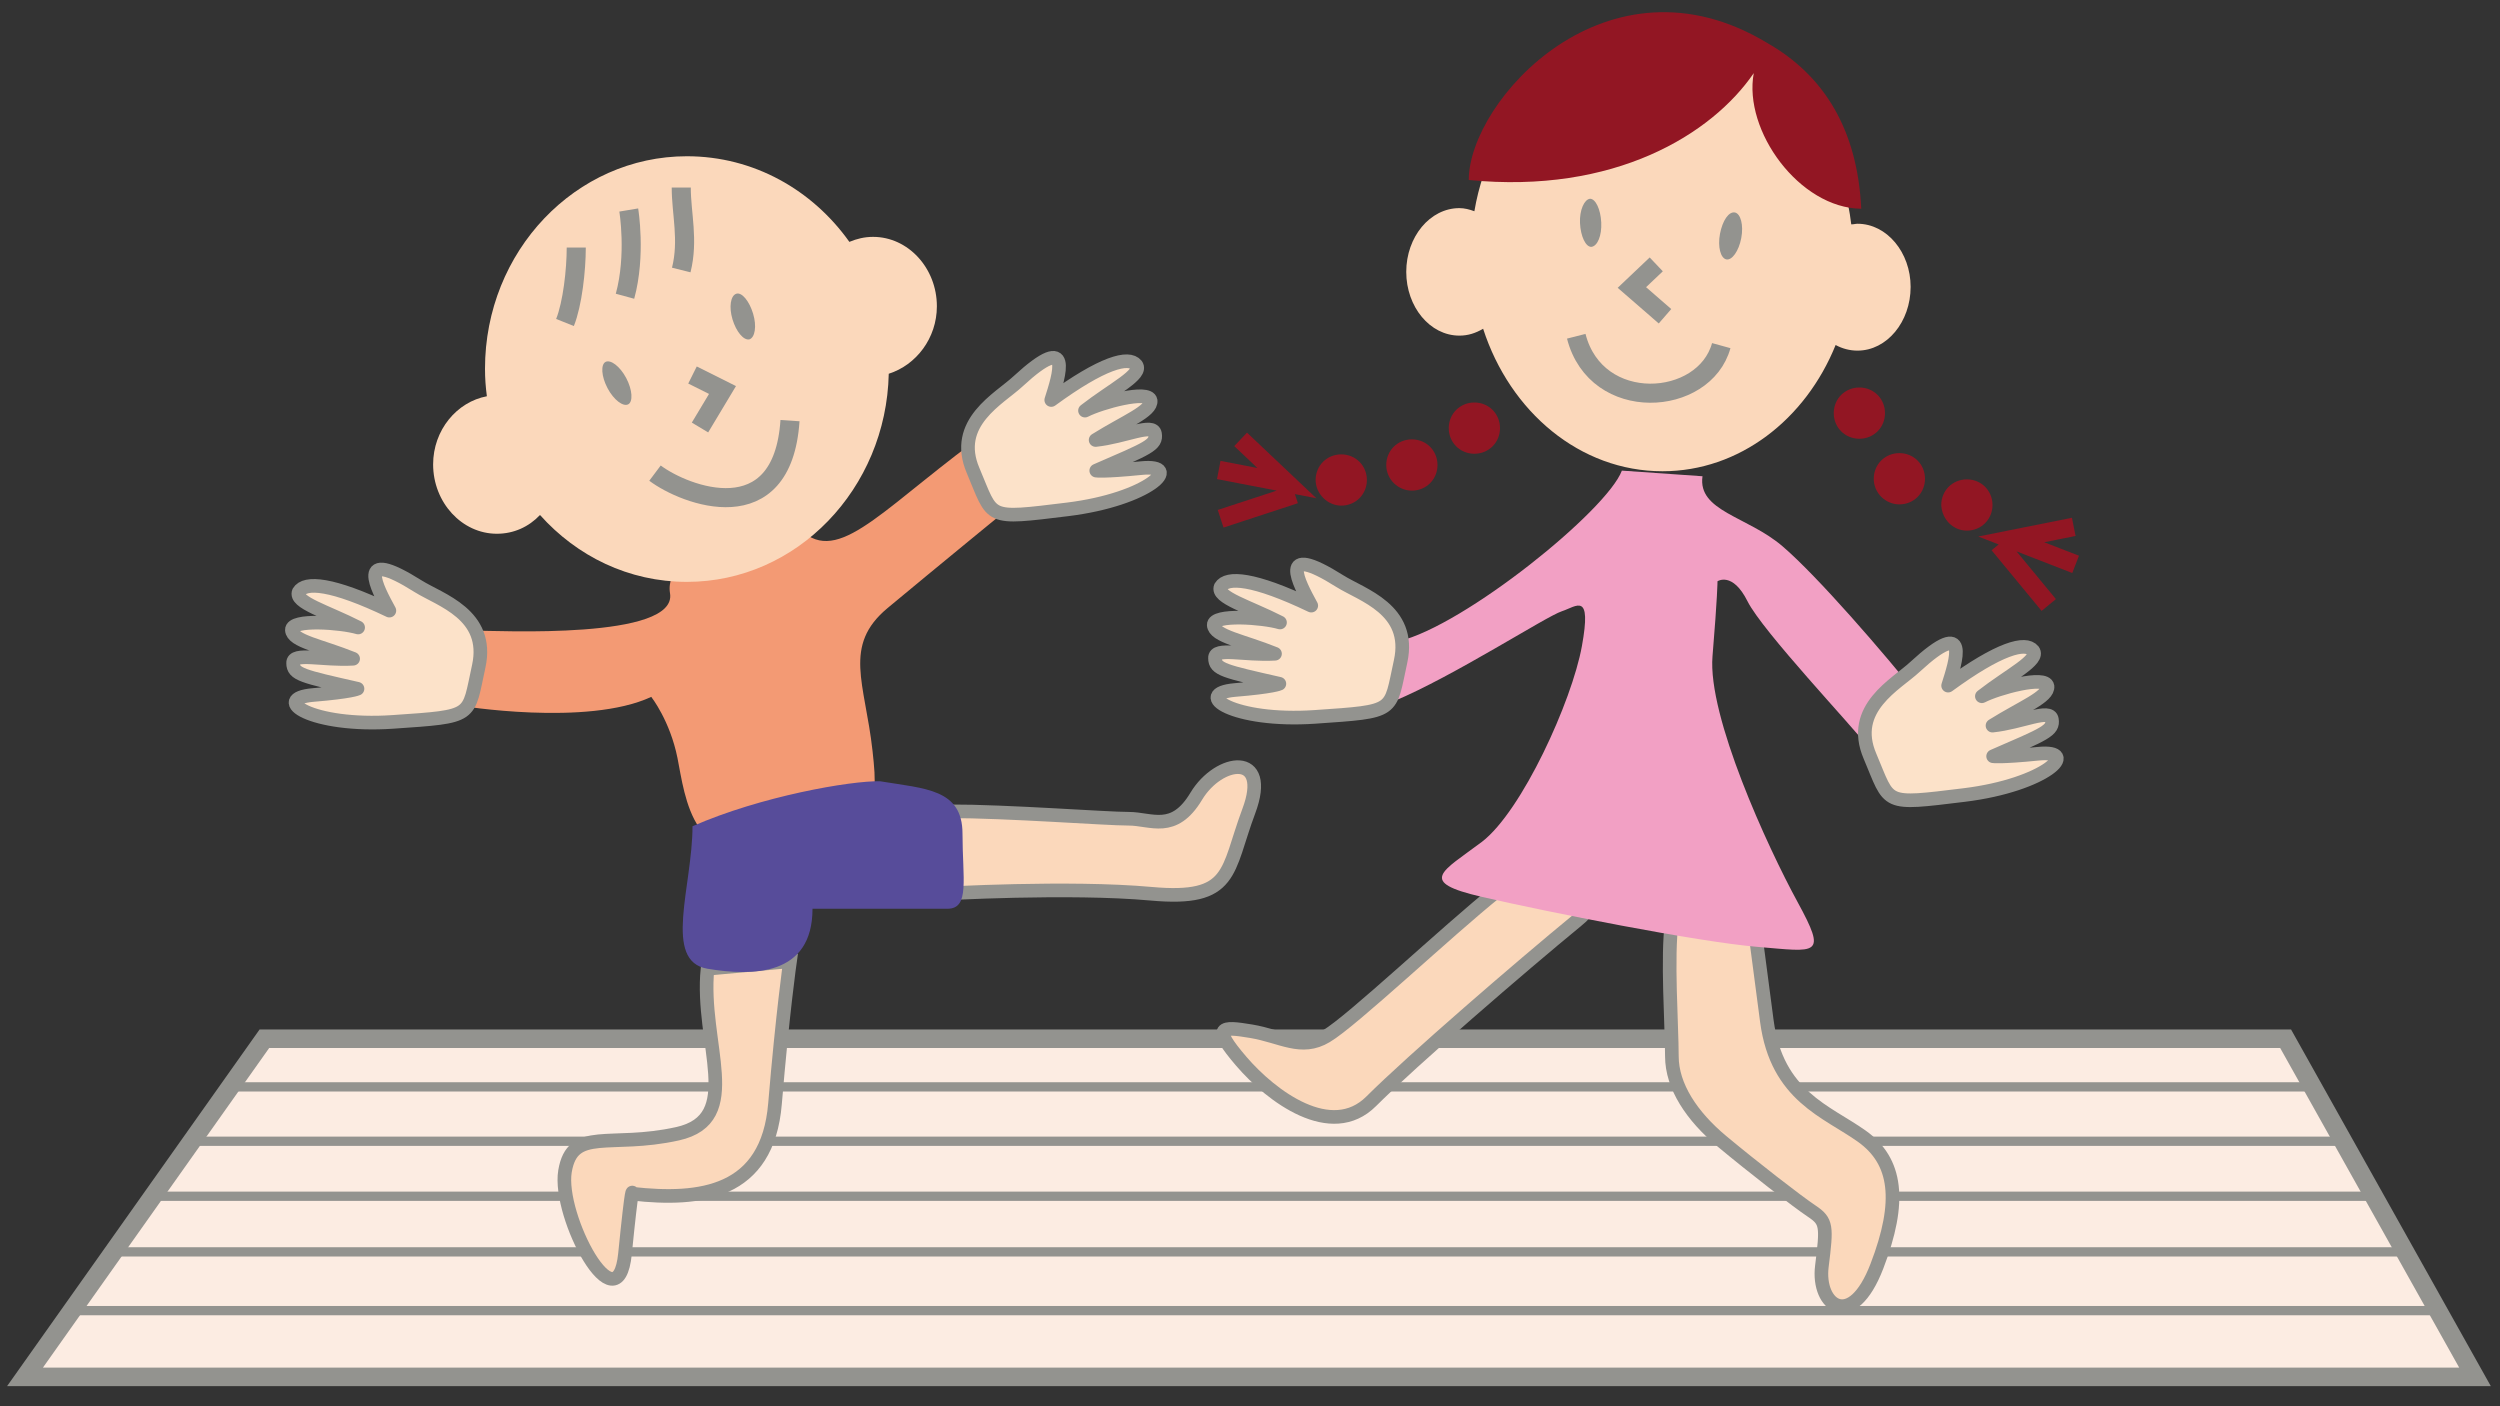
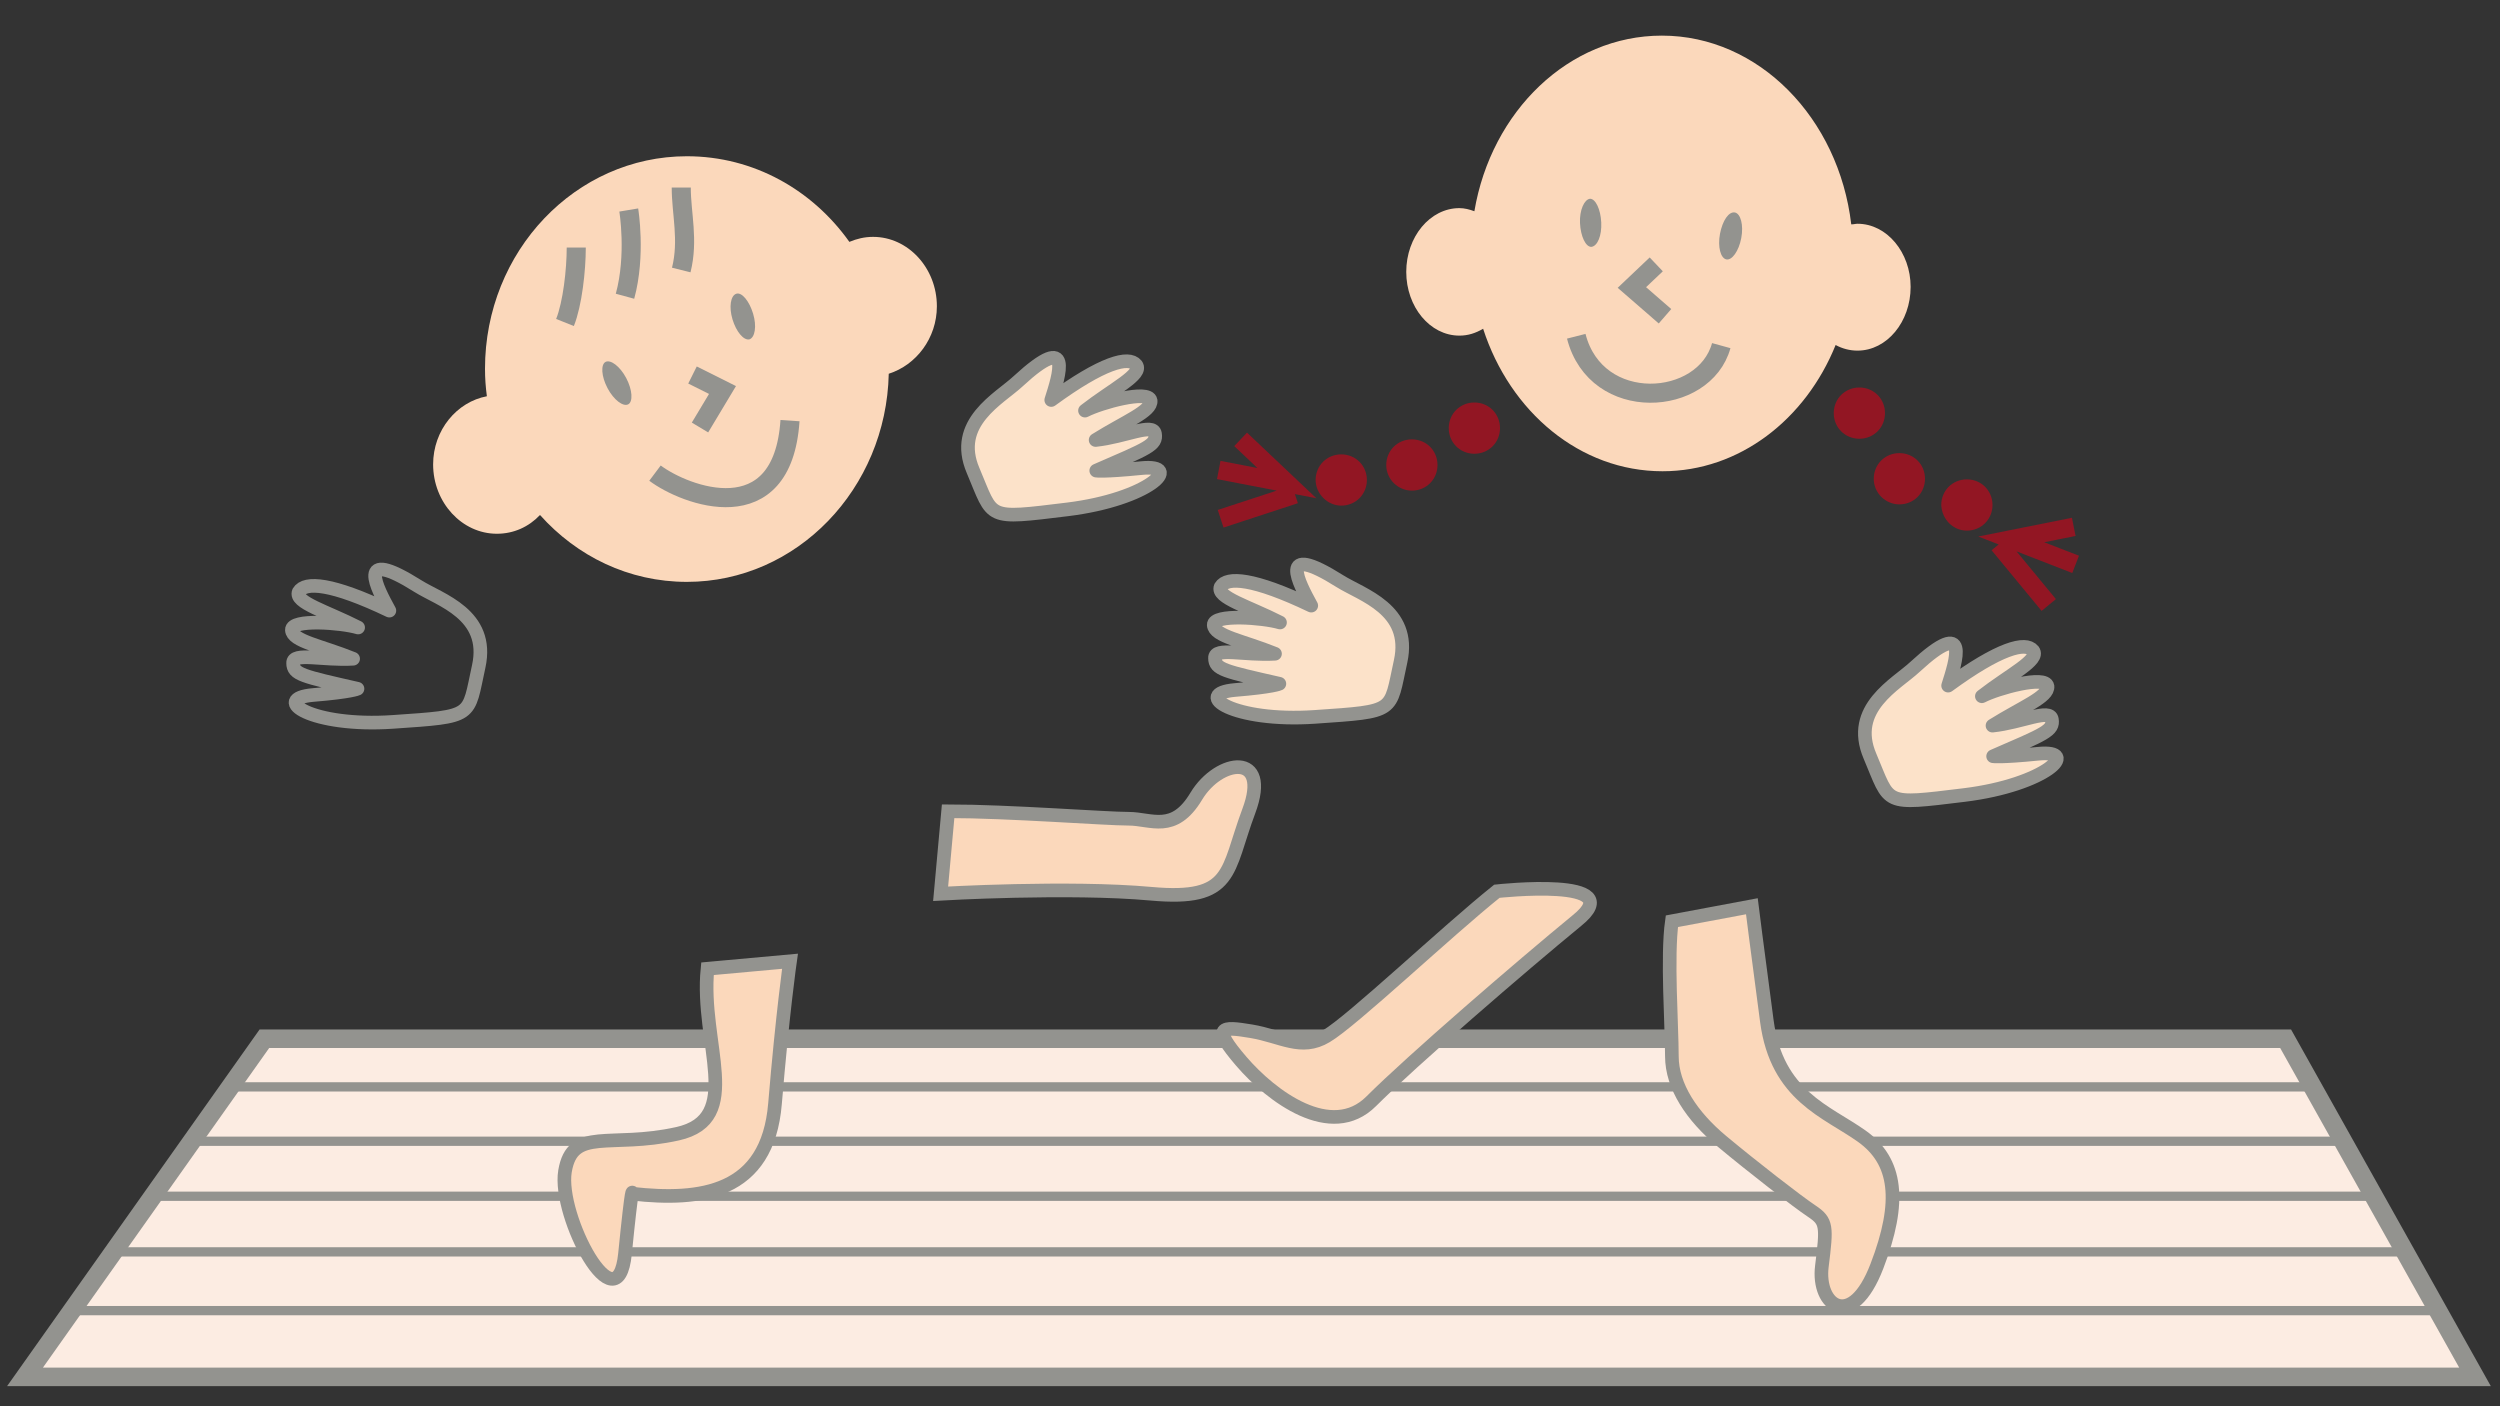
<svg xmlns="http://www.w3.org/2000/svg" version="1.1" id="レイヤー_1" x="0px" y="0px" viewBox="0 0 400 225" style="enable-background:new 0 0 400 225;" xml:space="preserve">
  <rect x="0" y="0" width="400" height="225" fill="#333333" stroke="none" />
  <style type="text/css">
	.st0{fill:#FCECE2;}
	.st1{fill:none;stroke:#93938F;stroke-width:2.967;}
	.st2{fill:none;stroke:#93938F;stroke-width:1.485;}
	.st3{fill:#F39A74;}
	.st4{fill:#FBD8BB;}
	.st5{fill:none;stroke:#93938F;stroke-width:3.053;}
	.st6{fill:#93938F;}
	.st7{fill:none;stroke:#93938F;stroke-width:2.181;}
	.st8{fill:#574C9A;}
	.st9{fill:#921623;}
	.st10{fill:none;stroke:#921623;stroke-width:2.967;}
	.st11{fill:#FCE2C9;}
	.st12{fill:none;stroke:#93938F;stroke-width:2.181;stroke-linejoin:round;}
	.st13{fill:#F2A0C4;}
	.st14{fill:none;stroke:#0097E1;stroke-width:4.452;}
	.st15{clip-path:url(#SVGID_00000044147173129567200710000005994409473086985888_);}
	.st16{clip-path:url(#SVGID_00000035499988990755859830000017232374238702760889_);}
	.st17{clip-path:url(#SVGID_00000155849194061830186700000012124979955091014553_);}
	.st18{clip-path:url(#SVGID_00000075136840722176224550000001173097191278698643_);}
	.st19{clip-path:url(#SVGID_00000082366889629574772910000007483156509660519609_);}
	.st20{clip-path:url(#SVGID_00000160870350700139559500000013387819504151454131_);}
	.st21{clip-path:url(#SVGID_00000043444515135665112370000006458864183670023870_);}
	.st22{clip-path:url(#SVGID_00000093856908029653027620000009684817153881911456_);}
	.st23{clip-path:url(#SVGID_00000139273994346822167480000015668838144837529218_);}
	.st24{clip-path:url(#SVGID_00000126286477376925085340000012157565687742595200_);}
	.st25{fill:#6A573F;}
	.st26{fill:#E6E6E6;}
	.st27{fill:#FFFCD1;}
	.st28{fill:none;stroke:#231815;stroke-width:0.673;stroke-miterlimit:10;}
	.st29{fill:none;stroke:#231815;stroke-width:2.023;stroke-miterlimit:10;}
	.st30{fill:#FFFFFF;}
	.st31{fill:#231815;}
	.st32{fill:#A9C4E5;}
	.st33{fill:#669ED2;}
	.st34{fill:#4784BF;}
	.st35{fill:none;stroke:#4784BF;stroke-width:1.618;}
	.st36{fill:#E60012;}
	.st37{clip-path:url(#SVGID_00000078016017163411923720000006795694535362819247_);}
	.st38{clip-path:url(#SVGID_00000065755976117372761800000000969754482120783765_);}
	.st39{fill:#898989;}
	.st40{fill:#EAE4D1;}
	.st41{fill:none;stroke:#231815;stroke-width:0.586;stroke-miterlimit:10;}
	.st42{fill:none;stroke:#231815;stroke-width:1.174;stroke-miterlimit:10;}
	
		.st43{clip-path:url(#SVGID_00000047762648683750894230000016535630937809090944_);fill:none;stroke:#231815;stroke-width:0.586;stroke-miterlimit:10;}
	
		.st44{clip-path:url(#SVGID_00000104680231227029767540000009763261540414588307_);fill:none;stroke:#231815;stroke-width:0.586;stroke-miterlimit:10;}
	.st45{fill:none;stroke:#231815;stroke-width:0.586;}
	.st46{fill:#4C6B4F;}
	.st47{fill:none;stroke:#231815;stroke-width:0.672;stroke-miterlimit:10;}
	.st48{fill:none;stroke:#231815;stroke-width:2.018;stroke-miterlimit:10;}
	.st49{fill:none;stroke:#231815;stroke-width:0.672;}
	.st50{clip-path:url(#SVGID_00000022554088819199650670000013069001778842999460_);}
	.st51{clip-path:url(#SVGID_00000168828032910296193870000003114622519690883981_);}
	.st52{clip-path:url(#SVGID_00000044886913733332911670000014649185411162560924_);}
	.st53{clip-path:url(#SVGID_00000148620348054721008940000010638077026220315325_);}
	.st54{clip-path:url(#SVGID_00000063623114473876958900000003717348575346289338_);}
	.st55{clip-path:url(#SVGID_00000108286898523013006750000012497248959885238719_);}
	.st56{clip-path:url(#SVGID_00000119821676131407359710000009953855413662592137_);}
	.st57{clip-path:url(#SVGID_00000080201735035876174980000003257896831370212543_);}
	.st58{clip-path:url(#SVGID_00000001631721296653015350000013197029357509004957_);}
	.st59{clip-path:url(#SVGID_00000070838900232058709230000010218178386845675186_);}
	.st60{clip-path:url(#SVGID_00000080202931683110026170000015571801074861501598_);}
	.st61{clip-path:url(#SVGID_00000000199727893728663600000006405679887032071864_);}
	.st62{clip-path:url(#SVGID_00000075126418790025233980000010722994479990169987_);}
	.st63{clip-path:url(#SVGID_00000012460822708538072890000003009019480911705789_);}
	.st64{fill:#EFEFEF;}
	.st65{clip-path:url(#SVGID_00000025439781833882784490000015373434458619580585_);}
	.st66{clip-path:url(#SVGID_00000009559502342584202780000003221720632404850074_);}
	.st67{clip-path:url(#SVGID_00000025412974553554580170000008001851909917175719_);}
	.st68{clip-path:url(#SVGID_00000008837149899077508240000011030174949988910255_);}
	.st69{fill:none;stroke:#231815;stroke-width:0.708;stroke-miterlimit:10;}
	.st70{clip-path:url(#SVGID_00000061460904076420599680000015060071350148548742_);}
	.st71{clip-path:url(#SVGID_00000175316955112102663980000015783147530499432889_);}
</style>
  <g>
    <polygon class="st0" points="42.3,166.2 4,220.3 395.9,220.3 365.7,166.2  " />
    <polygon class="st1" points="42.3,166.2 365.7,166.2 396,220.3 4,220.3  " />
    <path class="st2" d="M11.7,209.7h377.5 M18.1,200.3h366.5 M24.5,191.4h355.3 M30.6,182.6h344 M36.3,173.9h334.3" />
-     <path class="st3" d="M107.2,94.9c1.3,7.5-27.7,6-31.3,6l-2.4,12c0,0,20.4,3.4,30.7-1.4c0,0,3,3.8,4.2,9.8c1.2,6,2.4,19.2,16.8,13.2   c14.4-6,15.6-3.6,14.4-14.4c-1.2-10.8-4.8-16.8,2.4-22.8c7.2-6,20.4-16.8,20.4-16.8l-3.6-12c-16.8,12-24,21.6-30.1,16.8   C122.9,80.5,106,87.7,107.2,94.9" />
    <path class="st4" d="M149.9,49c0-6.1-4.6-11.1-10.2-11.1c-1.4,0-2.6,0.3-3.8,0.8C130,30.4,120.6,25,109.9,25   c-17.8,0-32.3,15.2-32.3,34c0,1.5,0.1,2.9,0.3,4.4c-4.8,0.9-8.6,5.4-8.6,10.9c0,6.1,4.6,11.1,10.2,11.1c2.7,0,5.1-1.1,6.9-3   c5.9,6.6,14.2,10.7,23.5,10.7c17.6,0,31.9-14.9,32.3-33.3C146.6,58.4,149.9,54.1,149.9,49" />
    <path class="st5" d="M109,30c0,4.2,1.2,8.4,0,13.2 M100.6,33.6c0,0,1.2,7.2-0.6,13.8 M92.2,39.6c0,3.6-0.6,9-1.8,12" />
    <path class="st6" d="M100.5,64.7c0.8-0.4,0.7-2.3-0.3-4.2c-1-1.9-2.5-3-3.3-2.6c-0.8,0.4-0.7,2.3,0.3,4.2   C98.2,64,99.7,65.1,100.5,64.7" />
    <path class="st6" d="M119.9,54.3c0.9-0.3,1.2-2.1,0.6-4.1c-0.6-2-1.8-3.5-2.7-3.2c-0.9,0.3-1.2,2.1-0.6,4.1   C117.8,53.1,119,54.5,119.9,54.3" />
    <path class="st4" d="M113.2,155c-1.2,12,6,24-4.8,26.4c-10.8,2.4-16.8-1.2-18,6c-1.2,7.2,8.4,25.2,9.6,13.2c1.2-12,1.2-9.6,1.2-9.6   c10.8,1.2,21.6,0,22.8-14.4c1.2-14.4,2.4-22.8,2.4-22.8L113.2,155z" />
    <path class="st7" d="M113.2,155c-1.2,12,6,24-4.8,26.4c-10.8,2.4-16.8-1.2-18,6c-1.2,7.2,8.4,25.2,9.6,13.2c1.2-12,1.2-9.6,1.2-9.6   c10.8,1.2,21.6,0,22.8-14.4c1.2-14.4,2.4-22.8,2.4-22.8L113.2,155z" />
    <path class="st4" d="M151.7,129.8c9.6,0,25.2,1.2,28.9,1.2c3.6,0,7.2,2.4,10.8-3.6c3.6-6,12-7.2,8.4,2.4   c-3.6,9.6-2.4,14.4-15.6,13.2c-13.2-1.2-33.7,0-33.7,0L151.7,129.8z" />
    <path class="st7" d="M151.7,129.8c9.6,0,25.2,1.2,28.9,1.2c3.6,0,7.2,2.4,10.8-3.6c3.6-6,12-7.2,8.4,2.4   c-3.6,9.6-2.4,14.4-15.6,13.2c-13.2-1.2-33.7,0-33.7,0L151.7,129.8z" />
-     <path class="st8" d="M110.8,132.2c0,9.6-4.8,21.6,2.4,22.8c7.2,1.2,16.8,1.2,16.8-9.6h21.6c3.6,0,2.4-4.8,2.4-12   c0-7.2-6-7.2-13.2-8.4C136.1,124.9,121.7,127.4,110.8,132.2" />
    <path class="st9" d="M235.9,72.6c2.3,0,4.1-1.8,4.1-4.1c0-2.3-1.8-4.1-4.1-4.1s-4.1,1.8-4.1,4.1C231.8,70.8,233.6,72.6,235.9,72.6" />
    <path class="st9" d="M297.5,70.2c2.3,0,4.1-1.8,4.1-4.1c0-2.3-1.8-4.1-4.1-4.1c-2.3,0-4.1,1.8-4.1,4.1   C293.4,68.4,295.2,70.2,297.5,70.2" />
    <path class="st9" d="M303.9,80.7c2.3,0,4.1-1.8,4.1-4.1c0-2.3-1.8-4.1-4.1-4.1s-4.1,1.8-4.1,4.1C299.8,78.9,301.7,80.7,303.9,80.7" />
    <path class="st9" d="M314.7,84.9c2.3,0,4.1-1.8,4.1-4.1c0-2.3-1.8-4.1-4.1-4.1s-4.1,1.8-4.1,4.1C310.7,83.1,312.5,84.9,314.7,84.9" />
    <path class="st9" d="M225.9,78.5c2.3,0,4.1-1.8,4.1-4.1c0-2.3-1.8-4.1-4.1-4.1s-4.1,1.8-4.1,4.1C221.8,76.7,223.7,78.5,225.9,78.5" />
    <path class="st9" d="M214.6,80.9c2.3,0,4.1-1.8,4.1-4.1c0-2.3-1.8-4.1-4.1-4.1c-2.3,0-4.1,1.8-4.1,4.1   C210.5,79,212.4,80.9,214.6,80.9" />
    <path class="st10" d="M198.5,70.3l7.4,7l-10.9-2.1 M207.2,79.1l-11.9,3.9 M331.8,84.3l-10,2l10.3,4 M319.8,87.1l8,9.7" />
    <path class="st5" d="M110.8,60l4.8,2.4l-3.6,6 M104.8,75.7c4.8,3.6,20.4,9.6,21.6-8.4" />
-     <path class="st11" d="M62.3,97.7c-1.9-3.5-5.7-10.4,4.6-3.9c3.5,2.2,11.5,4.5,9.7,12.8c-1.8,8.2-0.6,8-13.7,8.9   c-13.1,0.9-19.8-3.7-12.8-4.3c6.1-0.5,7.1-1,7.1-1c-8.8-2-10.3-2.3-10.3-4.1c-0.1-1.8,4.8-0.4,9.6-0.7c-5.2-2.1-9.7-2.8-9.8-4.6   c-0.1-1.8,7.9-1.2,10.6-0.4c-5.1-2.6-10.2-4-9.5-5.7C48.8,93,53.1,93.3,62.3,97.7" />
    <path class="st12" d="M62.3,97.7c-1.9-3.5-5.7-10.4,4.6-3.9c3.5,2.2,11.5,4.5,9.7,12.8c-1.8,8.2-0.6,8-13.7,8.9   c-13.1,0.9-19.8-3.7-12.8-4.3c6.1-0.5,7.1-1,7.1-1c-8.8-2-10.3-2.3-10.3-4.1c-0.1-1.8,4.8-0.4,9.6-0.7c-5.2-2.1-9.7-2.8-9.8-4.6   c-0.1-1.8,7.9-1.2,10.6-0.4c-5.1-2.6-10.2-4-9.5-5.7C48.8,93,53.1,93.3,62.3,97.7z" />
    <path class="st11" d="M168.2,64c1.2-3.8,3.7-11.3-5.3-3c-3,2.8-10.5,6.6-7.2,14.3c3.3,7.8,2,7.8,15.1,6.2c13-1.6,18.8-7.3,11.8-6.6   c-6,0.6-7.2,0.4-7.2,0.4c8.3-3.6,9.7-4.1,9.4-5.9c-0.3-1.8-4.8,0.5-9.5,1c4.8-3,9-4.6,8.8-6.3c-0.3-1.8-8,0.3-10.5,1.6   c4.5-3.5,9.3-5.8,8.2-7.3C180.6,56.9,176.4,58,168.2,64" />
    <path class="st12" d="M168.2,64c1.2-3.8,3.7-11.3-5.3-3c-3,2.8-10.5,6.6-7.2,14.3c3.3,7.8,2,7.8,15.1,6.2c13-1.6,18.8-7.3,11.8-6.6   c-6,0.6-7.2,0.4-7.2,0.4c8.3-3.6,9.7-4.1,9.4-5.9c-0.3-1.8-4.8,0.5-9.5,1c4.8-3,9-4.6,8.8-6.3c-0.3-1.8-8,0.3-10.5,1.6   c4.5-3.5,9.3-5.8,8.2-7.3C180.6,56.9,176.4,58,168.2,64z" />
    <path class="st4" d="M239.5,142.6c-8,6.4-23.2,20.8-27.3,23.2c-4,2.4-7.2,0-12-0.8c-4.8-0.8-6.4-0.8-1.6,4.8   c4.8,5.6,14.4,12.8,20.8,6.4c6.4-6.4,24-21.6,32.9-28.9C261.1,140.2,239.5,142.6,239.5,142.6" />
    <path class="st7" d="M239.5,142.6c-8,6.4-23.2,20.8-27.3,23.2c-4,2.4-7.2,0-12-0.8c-4.8-0.8-6.4-0.8-1.6,4.8   c4.8,5.6,14.4,12.8,20.8,6.4c6.4-6.4,24-21.6,32.9-28.9C261.1,140.2,239.5,142.6,239.5,142.6z" />
    <path class="st4" d="M267.5,147.4c-0.8,5.6,0,16.8,0,21.6c0,4.8,3.2,9.6,8,13.6c4.8,4,12,9.6,14.4,11.2c2.4,1.6,2.4,2.4,1.6,8.8   c-0.8,6.4,4.8,10.4,8.8,0c4-10.4,3.2-16.8-2.4-20.8c-5.6-4-13.6-6.4-15.2-18.4c-1.6-12-2.4-18.4-2.4-18.4L267.5,147.4z" />
    <path class="st7" d="M267.5,147.4c-0.8,5.6,0,16.8,0,21.6c0,4.8,3.2,9.6,8,13.6c4.8,4,12,9.6,14.4,11.2c2.4,1.6,2.4,2.4,1.6,8.8   c-0.8,6.4,4.8,10.4,8.8,0c4-10.4,3.2-16.8-2.4-20.8c-5.6-4-13.6-6.4-15.2-18.4c-1.6-12-2.4-18.4-2.4-18.4L267.5,147.4z" />
-     <path class="st13" d="M259.5,75.3c-2.4,6.4-25.2,24.8-35.7,27.3l-0.8,9.6c9.6-4,24.4-13.6,26.9-14.4c2.4-0.8,4.8-3.2,3.2,5.6   c-1.6,8.8-9.6,26.4-16,31.3c-6.4,4.8-10.4,6.4,0,8.8c10.4,2.4,34.5,7.2,44.1,8c9.6,0.8,11.2,1.6,6.4-7.2   c-4.8-8.8-14.4-29.7-13.6-39.3c0.8-9.6,0.8-12,0.8-12s2.4-1.6,4.8,3.2c2.4,4.8,16.8,20,19.2,23.2l8.8-7.2c-6.4-8-16.8-20-22.4-24.8   c-5.6-4.8-13.6-5.6-12.8-11.2L259.5,75.3z" />
    <line class="st14" x1="287.6" y1="18.3" x2="284" y2="29.2" />
    <path class="st4" d="M297.2,35.8c-0.3,0-0.6,0.1-1,0.1c-2-17-14.8-30.2-30.3-30.2c-14.9,0-27.3,12.1-30,28.1   c-0.8-0.3-1.6-0.5-2.4-0.5c-4.7,0-8.5,4.6-8.5,10.2c0,5.6,3.8,10.2,8.5,10.2c1.4,0,2.6-0.4,3.8-1.1c4.3,13.3,15.5,22.8,28.7,22.8   c12.3,0,22.9-8.3,27.7-20.2c1.1,0.6,2.3,0.9,3.5,0.9c4.7,0,8.5-4.6,8.5-10.2C305.7,40.4,301.9,35.8,297.2,35.8" />
    <path class="st6" d="M276.2,41.5c-0.9-0.2-1.4-2-1-4.1c0.4-2.1,1.4-3.6,2.4-3.4c0.9,0.2,1.4,2,1,4.1   C278.2,40.2,277.1,41.7,276.2,41.5" />
    <path class="st6" d="M254.6,39.5c-0.9,0-1.7-1.7-1.8-3.8c-0.1-2.1,0.7-3.8,1.6-3.9c0.9,0,1.7,1.7,1.8,3.8   C256.3,37.7,255.6,39.4,254.6,39.5" />
    <path class="st5" d="M265,42.3l-3.9,3.7l5.3,4.6 M275.4,55.3c-2.7,9.8-20,11-23.2-1.5" />
    <path class="st11" d="M209.8,96.9c-1.9-3.5-5.7-10.4,4.6-3.9c3.5,2.2,11.5,4.5,9.7,12.8c-1.8,8.2-0.6,8-13.7,8.9   c-13.1,0.9-19.8-3.7-12.8-4.3c6.1-0.5,7.1-1,7.1-1c-8.8-2-10.3-2.3-10.3-4.1c-0.1-1.8,4.8-0.4,9.6-0.7c-5.2-2.1-9.7-2.8-9.8-4.6   c-0.1-1.8,7.9-1.2,10.6-0.4c-5.1-2.6-10.2-4-9.5-5.7C196.3,92.2,200.6,92.5,209.8,96.9" />
    <path class="st12" d="M209.8,96.9c-1.9-3.5-5.7-10.4,4.6-3.9c3.5,2.2,11.5,4.5,9.7,12.8c-1.8,8.2-0.6,8-13.7,8.9   c-13.1,0.9-19.8-3.7-12.8-4.3c6.1-0.5,7.1-1,7.1-1c-8.8-2-10.3-2.3-10.3-4.1c-0.1-1.8,4.8-0.4,9.6-0.7c-5.2-2.1-9.7-2.8-9.8-4.6   c-0.1-1.8,7.9-1.2,10.6-0.4c-5.1-2.6-10.2-4-9.5-5.7C196.3,92.2,200.6,92.5,209.8,96.9z" />
    <path class="st11" d="M311.7,109.7c1.2-3.8,3.7-11.3-5.3-3c-3,2.8-10.5,6.6-7.2,14.3c3.3,7.8,2,7.8,15.1,6.2   c13-1.6,18.8-7.3,11.8-6.6c-6,0.6-7.2,0.4-7.2,0.4c8.3-3.6,9.7-4.1,9.4-5.9c-0.3-1.8-4.8,0.5-9.5,1c4.8-3,9-4.6,8.8-6.3   c-0.3-1.8-8,0.3-10.5,1.6c4.5-3.5,9.3-5.8,8.2-7.3C324.1,102.6,319.9,103.7,311.7,109.7" />
    <path class="st12" d="M311.7,109.7c1.2-3.8,3.7-11.3-5.3-3c-3,2.8-10.5,6.6-7.2,14.3c3.3,7.8,2,7.8,15.1,6.2   c13-1.6,18.8-7.3,11.8-6.6c-6,0.6-7.2,0.4-7.2,0.4c8.3-3.6,9.7-4.1,9.4-5.9c-0.3-1.8-4.8,0.5-9.5,1c4.8-3,9-4.6,8.8-6.3   c-0.3-1.8-8,0.3-10.5,1.6c4.5-3.5,9.3-5.8,8.2-7.3C324.1,102.6,319.9,103.7,311.7,109.7z" />
-     <path class="st9" d="M282.8,6.9C282.7,6.9,282.7,7,282.8,6.9C257.2-8.6,235,16.1,235,28.8c23.3,2.3,38.9-7.3,45.6-17.1   c-1.7,9.2,7.3,21.6,17.2,21.7C297.2,20.8,291.9,12.1,282.8,6.9" />
  </g>
</svg>